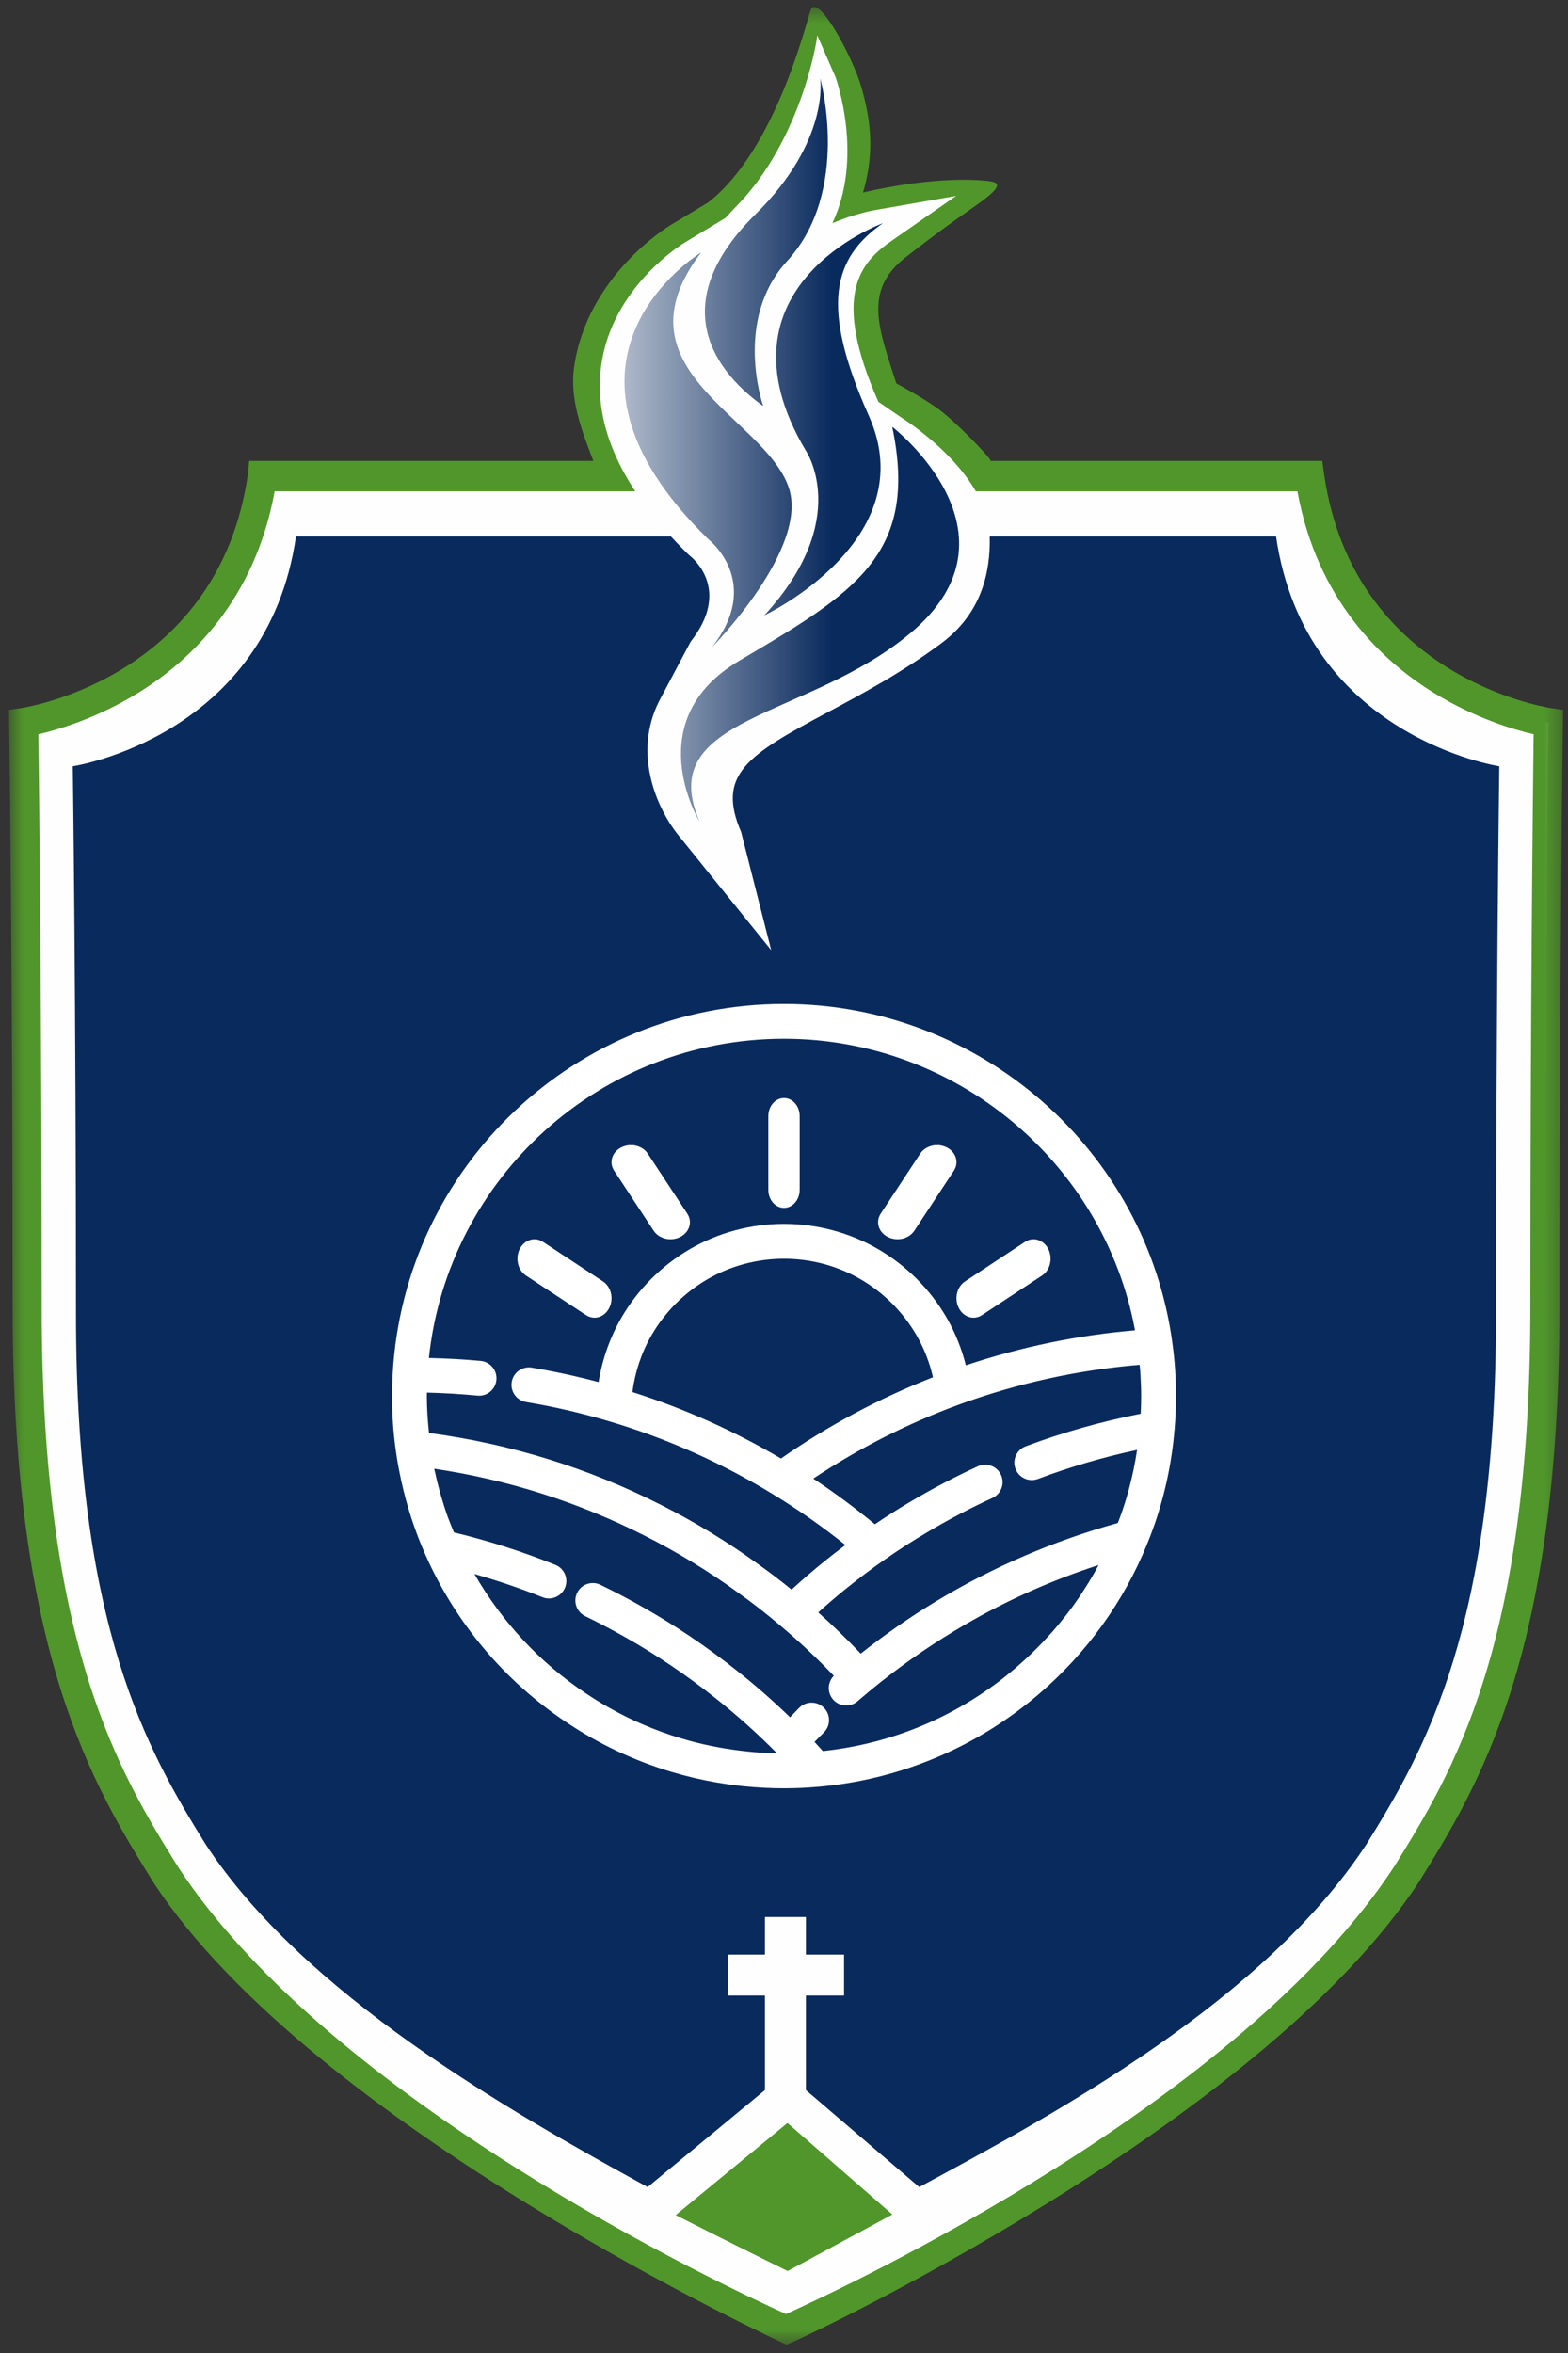
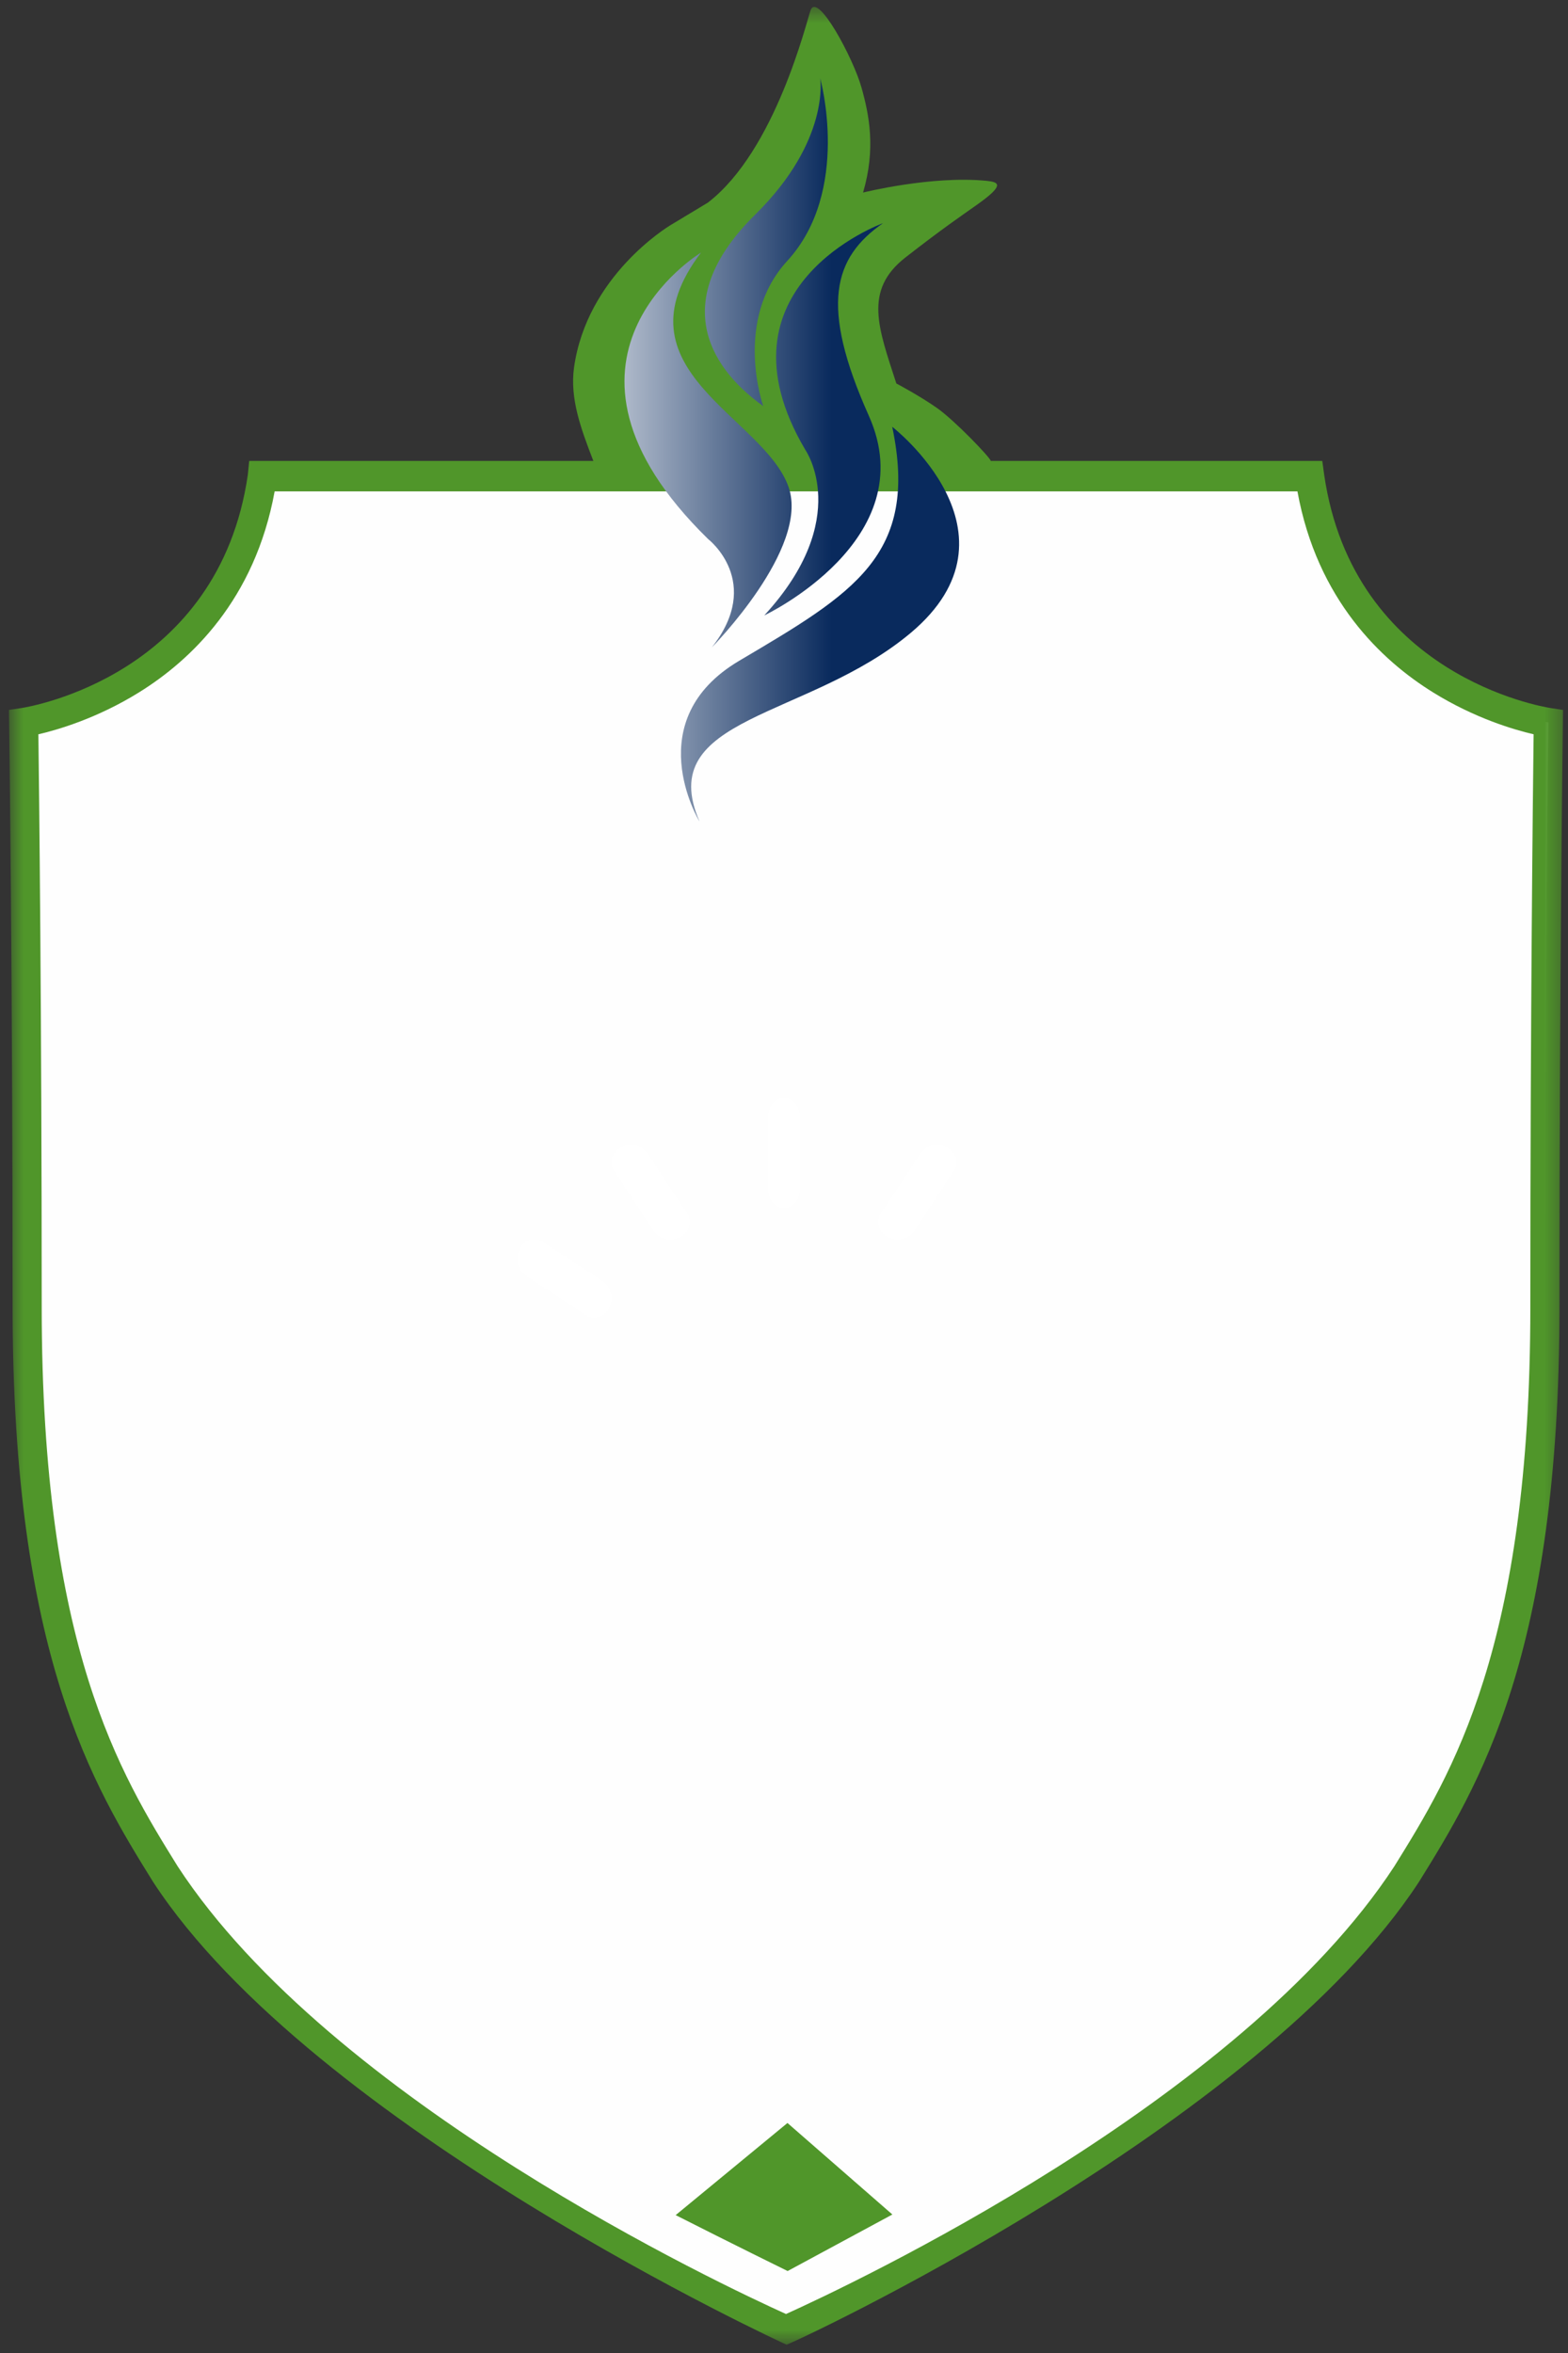
<svg xmlns="http://www.w3.org/2000/svg" xmlns:xlink="http://www.w3.org/1999/xlink" width="100px" height="150px" viewBox="0 0 100 150" version="1.1">
  <rect x="0" y="0" width="100" height="150" fill="#333333" stroke="none" />
  <title>armoirie-camp</title>
  <desc>Created with Sketch.</desc>
  <defs>
    <polygon id="path-1" points="0.572 0.444 99.685 0.444 99.685 149.469 0.572 149.469 0.572 0.444" />
    <linearGradient x1="0.058%" y1="49.939%" x2="60.837%" y2="49.939%" id="linearGradient-3">
      <stop stop-color="#FEFEFE" offset="0%" />
      <stop stop-color="#092A5D" offset="100%" />
    </linearGradient>
  </defs>
  <g id="Page-1" stroke="none" stroke-width="1" fill="none" fill-rule="evenodd">
    <g id="accueil" transform="translate(-974, -1497)">
      <g id="armoirie-camp" transform="translate(974, 1497)">
        <g id="Group-6">
          <path d="M83.534,30.398 L50.238,30.398 L50.019,30.398 L16.725,30.398 C14.742,44.069 1.512,46.053 1.512,46.053 C1.512,46.053 1.732,61.927 1.732,83.316 C1.732,104.705 6.582,113.083 10.55,119.476 C20.807,135.174 47.35,147.294 50.019,148.483 C50.019,148.483 50.058,148.565 50.129,148.533 C50.199,148.565 50.238,148.483 50.238,148.483 C52.908,147.294 79.452,135.174 89.707,119.476 C93.676,113.083 98.528,104.705 98.528,83.316 C98.528,61.927 98.745,46.053 98.745,46.053 C98.745,46.053 85.518,44.069 83.534,30.398" id="Fill-1" fill="#FEFEFE" />
          <g id="Group-5">
            <mask id="mask-2" fill="white">
              <use xlink:href="#path-1" />
            </mask>
            <g id="Clip-4" />
            <path d="M82.745,31.326 C84.003,38.24 88.106,42.102 91.395,44.139 C94.056,45.789 96.567,46.523 97.807,46.81 C97.765,50.244 97.598,64.794 97.598,83.316 C97.598,105.004 92.582,113.086 88.928,118.969 C79.108,133.999 54.11,145.717 50.129,147.515 C46.146,145.717 21.147,133.999 11.338,118.986 C7.676,113.086 2.66,105.004 2.66,83.316 C2.66,64.794 2.493,50.244 2.448,46.81 C3.69,46.523 6.203,45.789 8.864,44.139 C12.152,42.102 16.256,38.24 17.515,31.326 M98.885,45.136 C98.373,45.054 86.31,43.067 84.45,30.264 L84.329,29.384 L63.189,29.384 C63.137,29.149 60.898,26.82 59.785,26.029 C58.67,25.24 57.165,24.446 57.165,24.446 C56.029,20.932 55.052,18.52 57.738,16.418 C60.114,14.564 61.348,13.732 62.322,13.042 C64.122,11.766 63.696,11.606 62.913,11.528 C59.428,11.18 55.042,12.275 55.042,12.275 C55.86,9.489 55.439,7.345 54.94,5.574 C54.415,3.704 52.136,-0.546 51.696,0.653 C51.44,1.346 49.472,9.585 45.148,12.915 L42.785,14.339 C42.575,14.464 37.429,17.593 36.61,23.424 C36.333,25.405 37.052,27.345 37.842,29.384 L15.893,29.384 L15.806,30.264 C13.947,43.067 1.885,45.054 1.374,45.136 L0.572,45.255 L0.583,46.066 C0.585,46.225 0.804,62.179 0.804,83.316 C0.804,105.53 5.982,113.875 9.774,119.984 C19.986,135.613 50.139,149.469 50.16,149.469 C50.376,149.469 80.263,135.63 90.496,119.965 C94.278,113.875 99.456,105.53 99.456,83.316 C99.456,62.182 99.673,46.225 99.675,46.066 L99.685,45.257" id="Fill-3" fill="#50962A" mask="url(#mask-2)" />
          </g>
        </g>
        <g id="Group-13" transform="translate(4.444, 2.222)">
-           <path d="M76.938,31.981 L45.788,31.981 L45.581,31.981 L14.431,31.981 C12.574,44.77 0.198,46.628 0.198,46.628 C0.198,46.628 0.402,61.481 0.402,81.49 C0.402,101.5 4.941,109.342 8.654,115.324 C14.902,124.886 27.953,132.325 36.859,137.201 L44.341,131.018 L44.341,124.992 L41.982,124.992 L41.982,122.379 L44.341,122.379 L44.341,119.986 L46.954,119.986 L46.954,122.379 L49.386,122.379 L49.386,124.992 L46.954,124.992 L46.954,131.018 L54.18,137.201 C62.983,132.466 76.213,125.275 82.715,115.324 C86.428,109.342 90.966,101.5 90.966,81.49 C90.966,61.481 91.174,46.628 91.174,46.628 C91.174,46.628 78.794,44.77 76.938,31.981" id="Fill-7" fill="#092A5D" />
          <path d="M38.647,138.988 C42.159,140.772 45.788,142.553 45.788,142.553 C45.788,142.553 49.451,140.577 52.467,138.949 L45.777,133.115" id="Fill-9" fill="#50962A" />
-           <path d="M53.006,24.373 L51.575,23.393 C48.56,16.578 50.419,14.521 52.423,13.127 L56.535,10.267 L51.336,11.175 C51.235,11.192 50.081,11.403 48.641,12.005 C50.62,7.827 48.935,2.957 48.845,2.704 L47.676,0.028 C47.693,0.172 46.707,6.7 42.459,10.99 C42.24,11.212 42.033,11.44 41.835,11.664 L39.245,13.227 C39.055,13.338 34.597,16.08 33.901,21.056 C33.357,24.934 35.232,28.995 39.47,33.138 L39.571,33.224 C39.843,33.441 42.159,35.448 39.602,38.685 L37.604,42.452 C35.901,45.784 37.421,49.292 38.824,51.03 L44.74,58.354 L42.822,50.82 C41.233,47.153 43.237,45.907 48.334,43.19 C50.546,42.007 53.052,40.672 55.586,38.79 C58.143,36.892 58.729,34.287 58.676,31.982 C58.58,27.864 53.191,24.498 53.006,24.373" id="Fill-11" fill="#FEFEFE" />
        </g>
        <path d="M48.169,13.674 C42.811,18.956 44.98,23.242 48.674,25.888 L48.674,25.888 C48.674,25.888 46.736,20.413 50.202,16.639 L50.202,16.639 C54.307,12.17 52.309,4.992 52.309,4.992 L52.309,4.992 C52.309,4.992 52.954,8.957 48.169,13.674 M51.361,28.679 C51.361,28.679 54.429,33.053 48.741,39.233 L48.741,39.233 C48.741,39.233 58.951,34.416 55.412,26.509 L55.412,26.509 C52.249,19.444 53.164,16.418 56.311,14.229 L56.311,14.229 C56.311,14.229 45.189,18.248 51.361,28.679 M45.167,34.37 C45.167,34.37 48.7,37.092 45.396,41.272 L45.396,41.272 C45.396,41.272 51.636,34.961 50.297,31.067 L50.297,31.067 C48.741,26.54 39.009,23.586 44.71,16.101 L44.71,16.101 C44.71,16.101 33.424,22.903 45.167,34.37 M47.15,42.119 C40.724,45.914 44.556,52.276 44.609,52.366 L44.609,52.366 L44.61,52.366 C41.687,45.626 51.509,45.856 58.079,40.348 L58.079,40.348 C65.66,33.989 56.902,27.207 56.902,27.207 L56.902,27.207 C58.624,35.406 54.429,37.818 47.15,42.119" id="Fill-14" fill="url(#linearGradient-3)" />
        <g id="Group-14" transform="translate(25, 64)" fill="#FFFFFF">
          <path d="M25,13 C25.552,13 26,12.484 26,11.848 L26,7.152 C26,6.516 25.552,6 25,6 C24.448,6 24,6.516 24,7.152 L24,11.848 C24,12.484 24.448,13 25,13" id="Fill-1" />
          <path d="M16.688,14.457 C16.917,14.806 17.333,15 17.762,15 C17.972,15 18.185,14.953 18.38,14.854 C18.973,14.554 19.176,13.89 18.834,13.371 L16.312,9.543 C15.971,9.024 15.213,8.846 14.62,9.146 C14.027,9.446 13.824,10.11 14.166,10.629 L16.688,14.457 Z" id="Fill-3" />
          <path d="M8.543,17.312 L12.371,19.833 C12.542,19.946 12.729,20 12.913,20 C13.288,20 13.653,19.778 13.854,19.38 C14.154,18.788 13.977,18.03 13.457,17.688 L9.629,15.166 C9.11,14.824 8.445,15.027 8.146,15.62 C7.846,16.212 8.024,16.97 8.543,17.312" id="Fill-5" />
-           <path d="M37.087,20 C37.271,20 37.458,19.947 37.629,19.833 L41.457,17.312 C41.977,16.97 42.154,16.213 41.854,15.62 C41.555,15.027 40.89,14.824 40.371,15.166 L36.543,17.688 C36.023,18.03 35.846,18.787 36.146,19.38 C36.347,19.778 36.712,20 37.087,20" id="Fill-7" />
          <path d="M31.62,14.854 C31.814,14.953 32.028,15 32.238,15 C32.666,15 33.082,14.805 33.312,14.457 L35.834,10.629 C36.176,10.11 35.973,9.446 35.38,9.146 C34.788,8.846 34.03,9.024 33.688,9.543 L31.166,13.371 C30.824,13.89 31.027,14.554 31.62,14.854" id="Fill-9" />
          <g id="Group-13">
-             <path d="M22.223,47.603 C20.939,47.447 19.668,47.188 18.427,46.814 C16.811,46.328 15.263,45.666 13.805,44.839 C13.319,44.564 12.844,44.27 12.38,43.959 C12.38,43.959 12.379,43.959 12.379,43.958 C12.379,43.958 12.378,43.958 12.377,43.958 C9.428,41.993 7.007,39.383 5.257,36.339 C6.727,36.759 8.179,37.249 9.592,37.818 C10.16,38.047 10.808,37.772 11.037,37.202 C11.267,36.634 10.991,35.986 10.422,35.757 C8.326,34.913 6.152,34.218 3.951,33.689 C3.829,33.396 3.706,33.104 3.597,32.806 C3.586,32.777 3.573,32.748 3.562,32.718 C3.405,32.282 3.266,31.84 3.136,31.396 C3.103,31.284 3.073,31.171 3.042,31.06 C2.931,30.655 2.829,30.248 2.741,29.837 C2.73,29.788 2.717,29.739 2.706,29.689 C2.702,29.668 2.699,29.648 2.696,29.628 C7.376,30.322 11.881,31.755 16.109,33.895 C17.11,34.398 18.096,34.945 19.121,35.564 C20.161,36.196 21.116,36.832 22.056,37.517 C22.057,37.517 22.057,37.518 22.057,37.518 L22.062,37.521 C22.978,38.17 23.871,38.867 24.796,39.654 C25.971,40.644 27.104,41.708 28.177,42.828 C27.772,43.237 27.744,43.895 28.127,44.337 C28.347,44.591 28.656,44.721 28.967,44.721 C29.225,44.721 29.484,44.631 29.694,44.449 C29.957,44.222 30.222,43.998 30.489,43.776 C32.184,42.379 33.99,41.1 35.856,39.975 C38.753,38.223 41.84,36.813 45.059,35.769 C44.994,35.889 44.933,36.011 44.867,36.13 C44.784,36.277 44.701,36.425 44.615,36.57 C44.444,36.858 44.266,37.142 44.083,37.423 C44.006,37.541 43.931,37.661 43.852,37.779 C43.587,38.17 43.311,38.554 43.022,38.928 C42.986,38.974 42.946,39.019 42.909,39.065 C42.653,39.391 42.388,39.71 42.114,40.022 C42.011,40.139 41.904,40.252 41.799,40.367 C41.58,40.606 41.357,40.841 41.127,41.071 C41.008,41.191 40.887,41.31 40.765,41.428 C40.527,41.656 40.282,41.877 40.034,42.096 C39.921,42.196 39.81,42.297 39.695,42.394 C39.331,42.703 38.959,43.002 38.574,43.288 C36.848,44.572 34.963,45.598 32.969,46.34 C31.205,47.001 29.362,47.426 27.481,47.629 C27.321,47.453 27.163,47.278 26.998,47.101 C26.979,47.082 26.963,47.062 26.945,47.043 C27.142,46.84 27.342,46.639 27.542,46.441 C27.978,46.01 27.982,45.306 27.55,44.869 C27.119,44.434 26.415,44.429 25.978,44.861 C25.778,45.06 25.585,45.269 25.387,45.472 C24.298,44.421 23.161,43.422 21.992,42.499 C20.091,40.986 18.063,39.618 15.964,38.432 C15.963,38.431 15.963,38.43 15.962,38.43 C15.091,37.936 14.192,37.463 13.29,37.027 C12.738,36.76 12.073,36.99 11.806,37.543 C11.538,38.095 11.769,38.759 12.322,39.027 C13.18,39.443 14.035,39.892 14.864,40.363 C14.864,40.364 14.866,40.364 14.866,40.364 L14.867,40.364 C16.866,41.492 18.797,42.796 20.612,44.24 C21.979,45.32 23.3,46.502 24.543,47.759 C24.318,47.754 24.092,47.759 23.867,47.749 C23.318,47.723 22.77,47.67 22.223,47.603 M25,2.222 C35.982,2.222 45.401,10.129 47.386,20.805 C43.717,21.116 40.099,21.865 36.598,23.037 C36.331,21.978 35.925,20.96 35.373,20.003 C34.321,18.189 32.806,16.675 30.992,15.623 C29.182,14.573 27.111,14.019 25,14.019 C22.889,14.019 20.818,14.574 19.008,15.623 C17.194,16.675 15.68,18.19 14.627,20.004 C13.897,21.269 13.405,22.665 13.176,24.106 C11.772,23.732 10.344,23.422 8.915,23.183 C8.313,23.083 7.737,23.49 7.636,24.096 C7.534,24.7 7.943,25.274 8.548,25.375 C10.327,25.672 12.104,26.084 13.831,26.598 C17.488,27.68 21.001,29.241 24.277,31.243 C24.278,31.244 24.28,31.245 24.281,31.246 C25.886,32.22 27.44,33.308 28.916,34.491 C28.911,34.495 28.904,34.5 28.899,34.505 C28.491,34.811 28.082,35.126 27.666,35.46 C27.662,35.462 27.659,35.465 27.656,35.469 L27.651,35.472 C26.908,36.065 26.193,36.688 25.482,37.334 C24.792,36.773 24.112,36.253 23.424,35.764 C23.421,35.762 23.418,35.76 23.416,35.759 C23.398,35.745 23.379,35.732 23.361,35.718 C22.381,35.003 21.373,34.332 20.275,33.664 C19.197,33.013 18.162,32.439 17.112,31.912 C12.474,29.562 7.513,28.036 2.359,27.348 C2.277,26.567 2.222,25.783 2.222,25 C2.222,24.927 2.225,24.849 2.226,24.775 C3.303,24.801 4.382,24.865 5.446,24.967 C6.059,25.03 6.599,24.579 6.658,23.968 C6.716,23.356 6.269,22.814 5.658,22.755 C4.566,22.65 3.459,22.596 2.353,22.569 C3.568,11.07 13.302,2.222 25,2.222 M15.332,24.74 C15.496,23.468 15.908,22.229 16.55,21.118 C17.408,19.639 18.644,18.402 20.123,17.545 C21.594,16.692 23.281,16.241 25.001,16.241 C26.72,16.241 28.407,16.692 29.878,17.545 C31.357,18.402 32.592,19.639 33.449,21.116 C33.936,21.958 34.286,22.858 34.501,23.798 C31.077,25.137 27.823,26.874 24.807,28.977 C21.809,27.21 18.629,25.788 15.332,24.74 M29.893,41.415 C29.024,40.502 28.119,39.623 27.184,38.789 C27.796,38.24 28.411,37.709 29.048,37.201 C29.051,37.199 29.053,37.196 29.057,37.194 C29.837,36.569 30.593,36.002 31.366,35.461 L31.366,35.461 L31.367,35.461 C32.239,34.848 33.149,34.261 34.076,33.712 C35.436,32.9 36.854,32.152 38.293,31.491 C38.851,31.235 39.094,30.575 38.838,30.017 C38.582,29.46 37.922,29.215 37.364,29.472 C35.853,30.166 34.363,30.952 32.939,31.804 C32.211,32.235 31.497,32.695 30.794,33.168 C29.535,32.129 28.223,31.152 26.867,30.257 C29.762,28.331 32.875,26.747 36.142,25.546 C39.866,24.183 43.742,23.33 47.68,23.004 C47.689,23.107 47.704,23.207 47.712,23.312 C47.719,23.418 47.726,23.526 47.733,23.633 C47.759,24.084 47.778,24.539 47.778,25 C47.778,25.376 47.766,25.751 47.747,26.124 C45.251,26.618 42.786,27.307 40.412,28.2 C39.838,28.416 39.547,29.056 39.763,29.631 C39.979,30.205 40.619,30.495 41.194,30.28 C43.245,29.509 45.366,28.887 47.517,28.429 C47.512,28.458 47.509,28.486 47.504,28.516 C47.446,28.899 47.377,29.281 47.298,29.66 C47.282,29.741 47.263,29.821 47.246,29.902 C47.169,30.249 47.087,30.594 46.994,30.936 C46.981,30.989 46.968,31.041 46.953,31.094 C46.849,31.471 46.733,31.844 46.608,32.215 C46.58,32.299 46.551,32.383 46.522,32.468 C46.449,32.676 46.368,32.881 46.289,33.088 C42.216,34.219 38.321,35.89 34.708,38.075 C33.046,39.076 31.433,40.202 29.893,41.415 M49.777,21.674 C48.141,9.318 37.489,-0 25,-0 C11.738,-0 0.775,10.361 0.042,23.589 C0.013,24.092 0,24.553 0,25 C0,26.164 0.082,27.336 0.244,28.481 C0.332,29.121 0.451,29.756 0.588,30.385 C0.941,32 1.449,33.577 2.12,35.089 C4.048,39.453 7.168,43.159 11.143,45.806 C13.185,47.174 15.421,48.23 17.787,48.943 C19.73,49.527 21.741,49.871 23.759,49.969 C24.171,49.99 24.583,50 25,50 C25.721,50 26.443,49.969 27.138,49.906 C27.139,49.906 27.139,49.906 27.141,49.906 L27.144,49.906 C27.144,49.906 27.145,49.906 27.146,49.906 C29.408,49.716 31.63,49.216 33.748,48.422 C35.937,47.609 38.007,46.481 39.902,45.072 C40.362,44.73 40.809,44.374 41.243,44.004 C44.281,41.408 46.656,38.125 48.161,34.424 C48.161,34.424 48.161,34.422 48.161,34.422 L48.161,34.421 L48.161,34.421 C48.279,34.133 48.392,33.842 48.499,33.549 C49.249,31.494 49.722,29.343 49.906,27.143 L49.906,27.141 C49.906,27.14 49.907,27.139 49.907,27.138 L49.907,27.136 C49.969,26.437 50,25.719 50,25 C50,23.863 49.924,22.741 49.777,21.674" id="Fill-11" />
-           </g>
+             </g>
        </g>
      </g>
    </g>
  </g>
</svg>